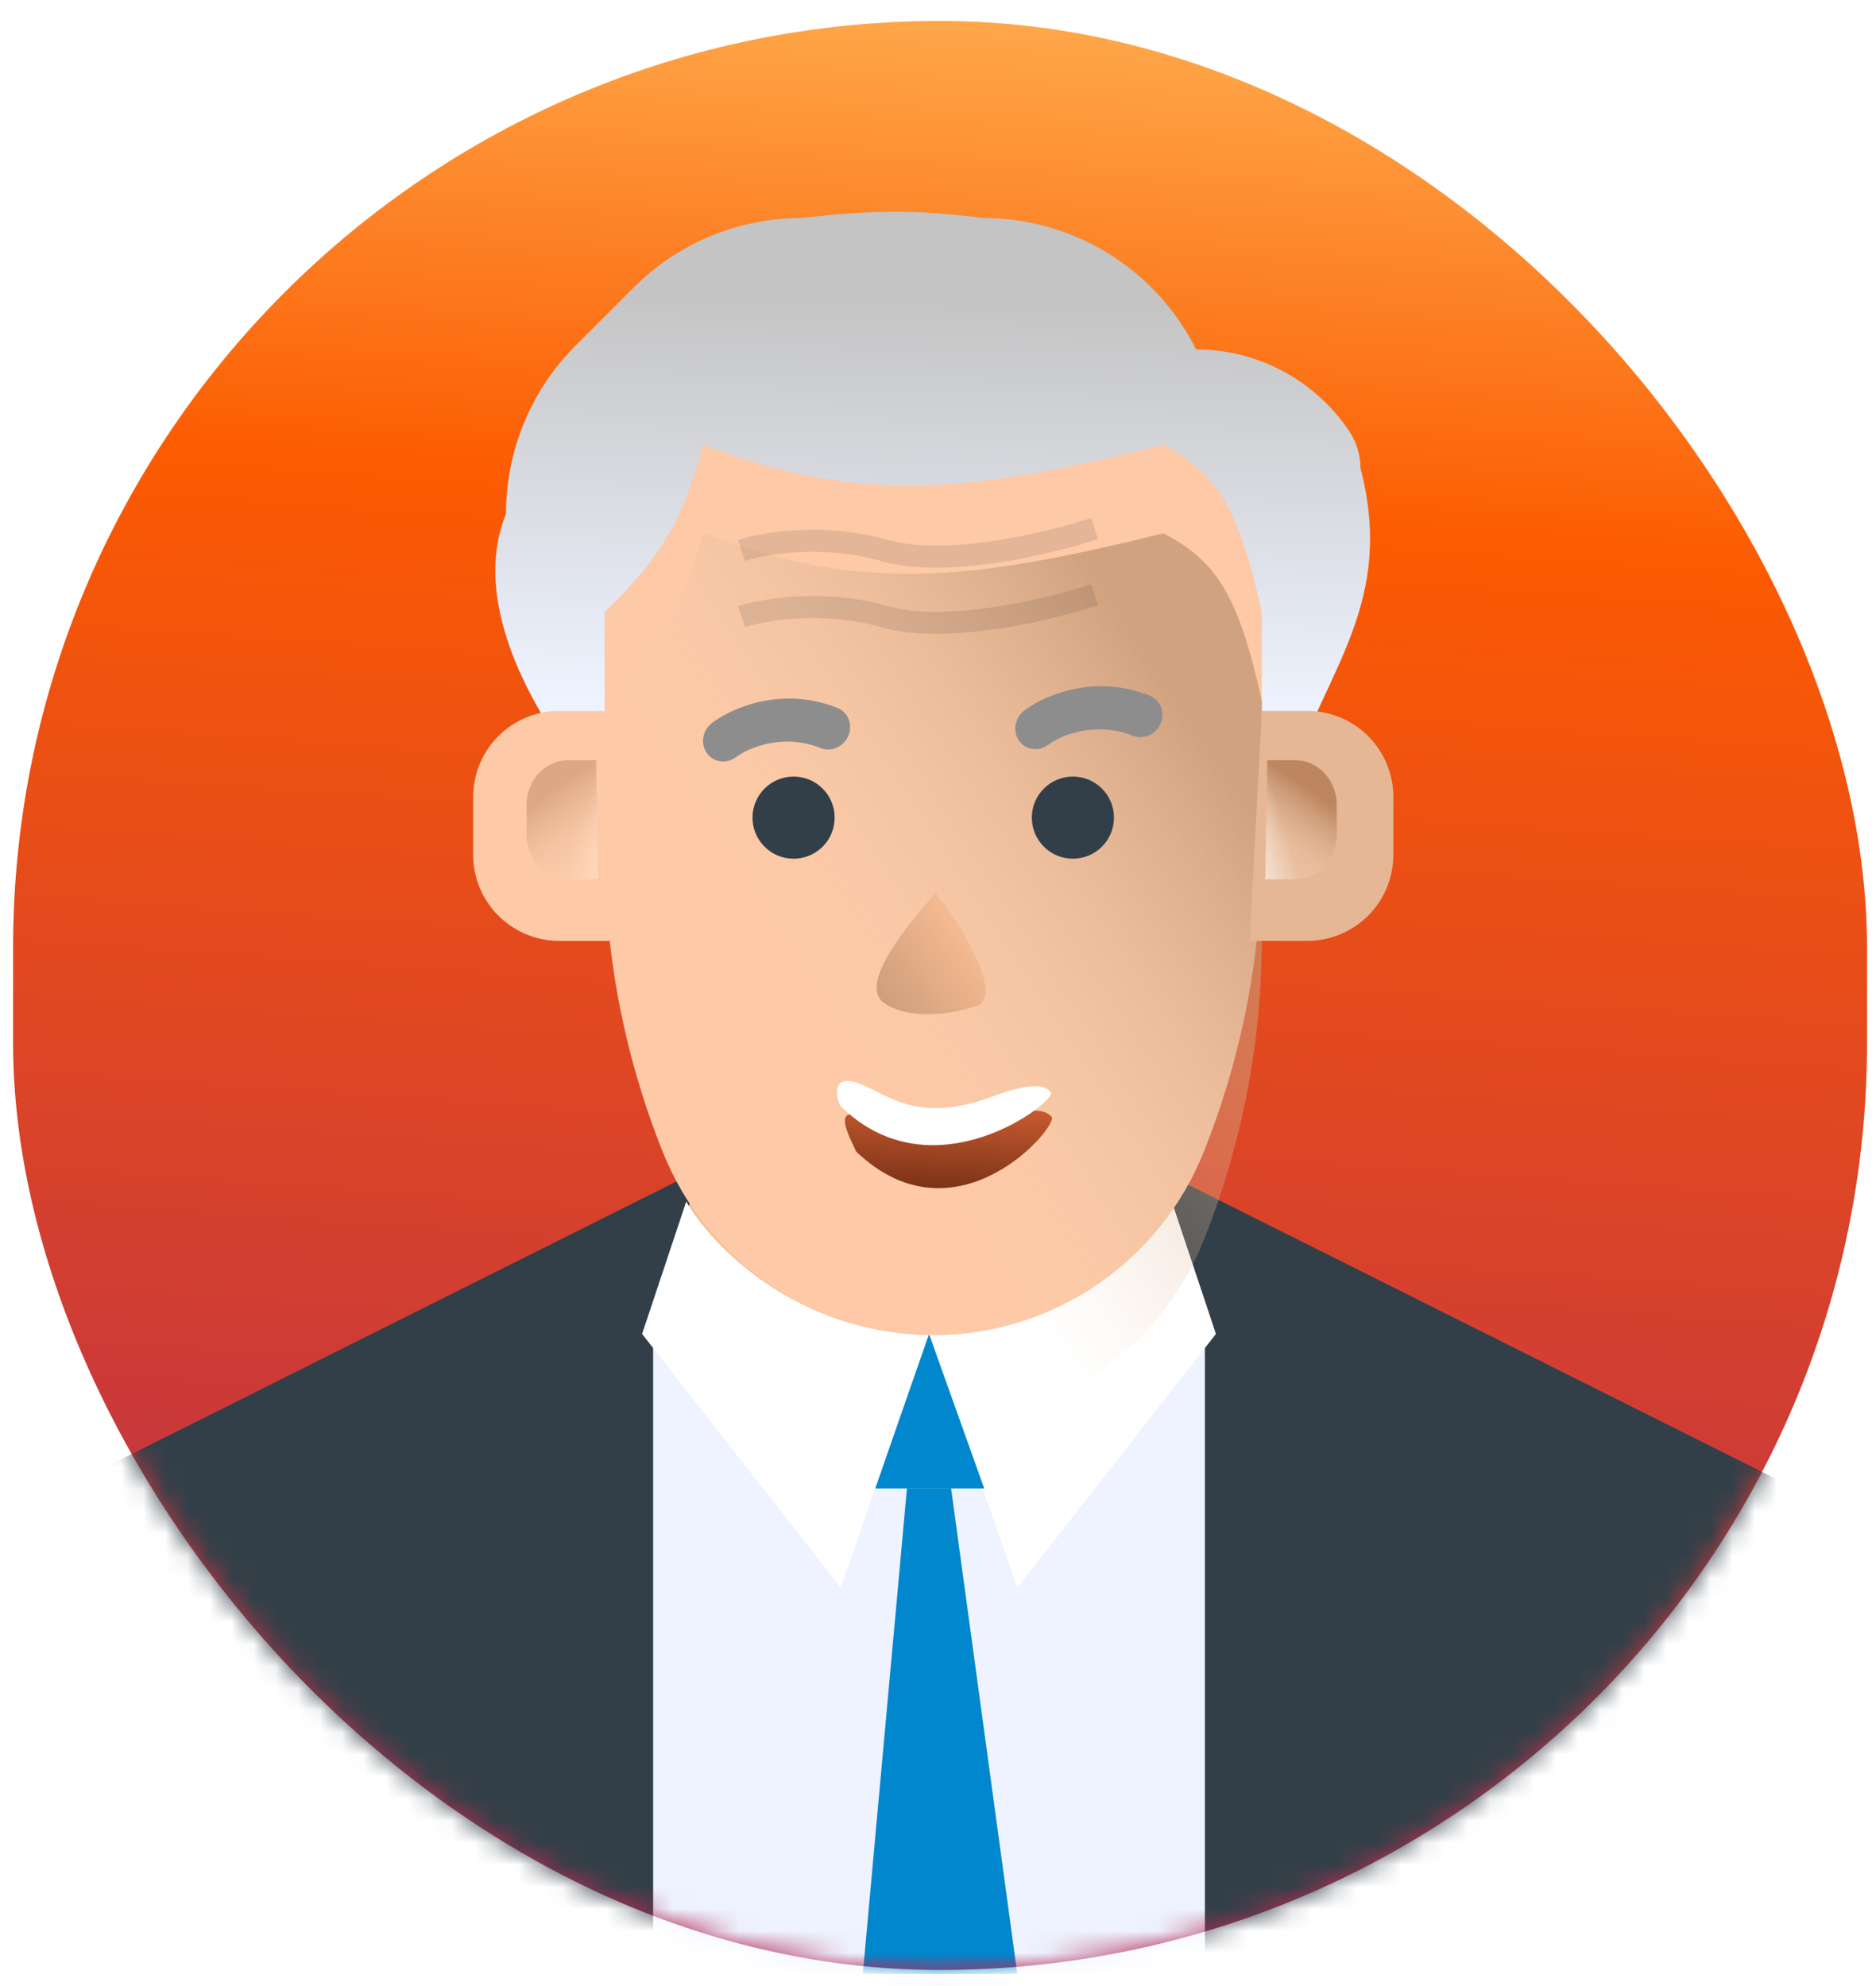
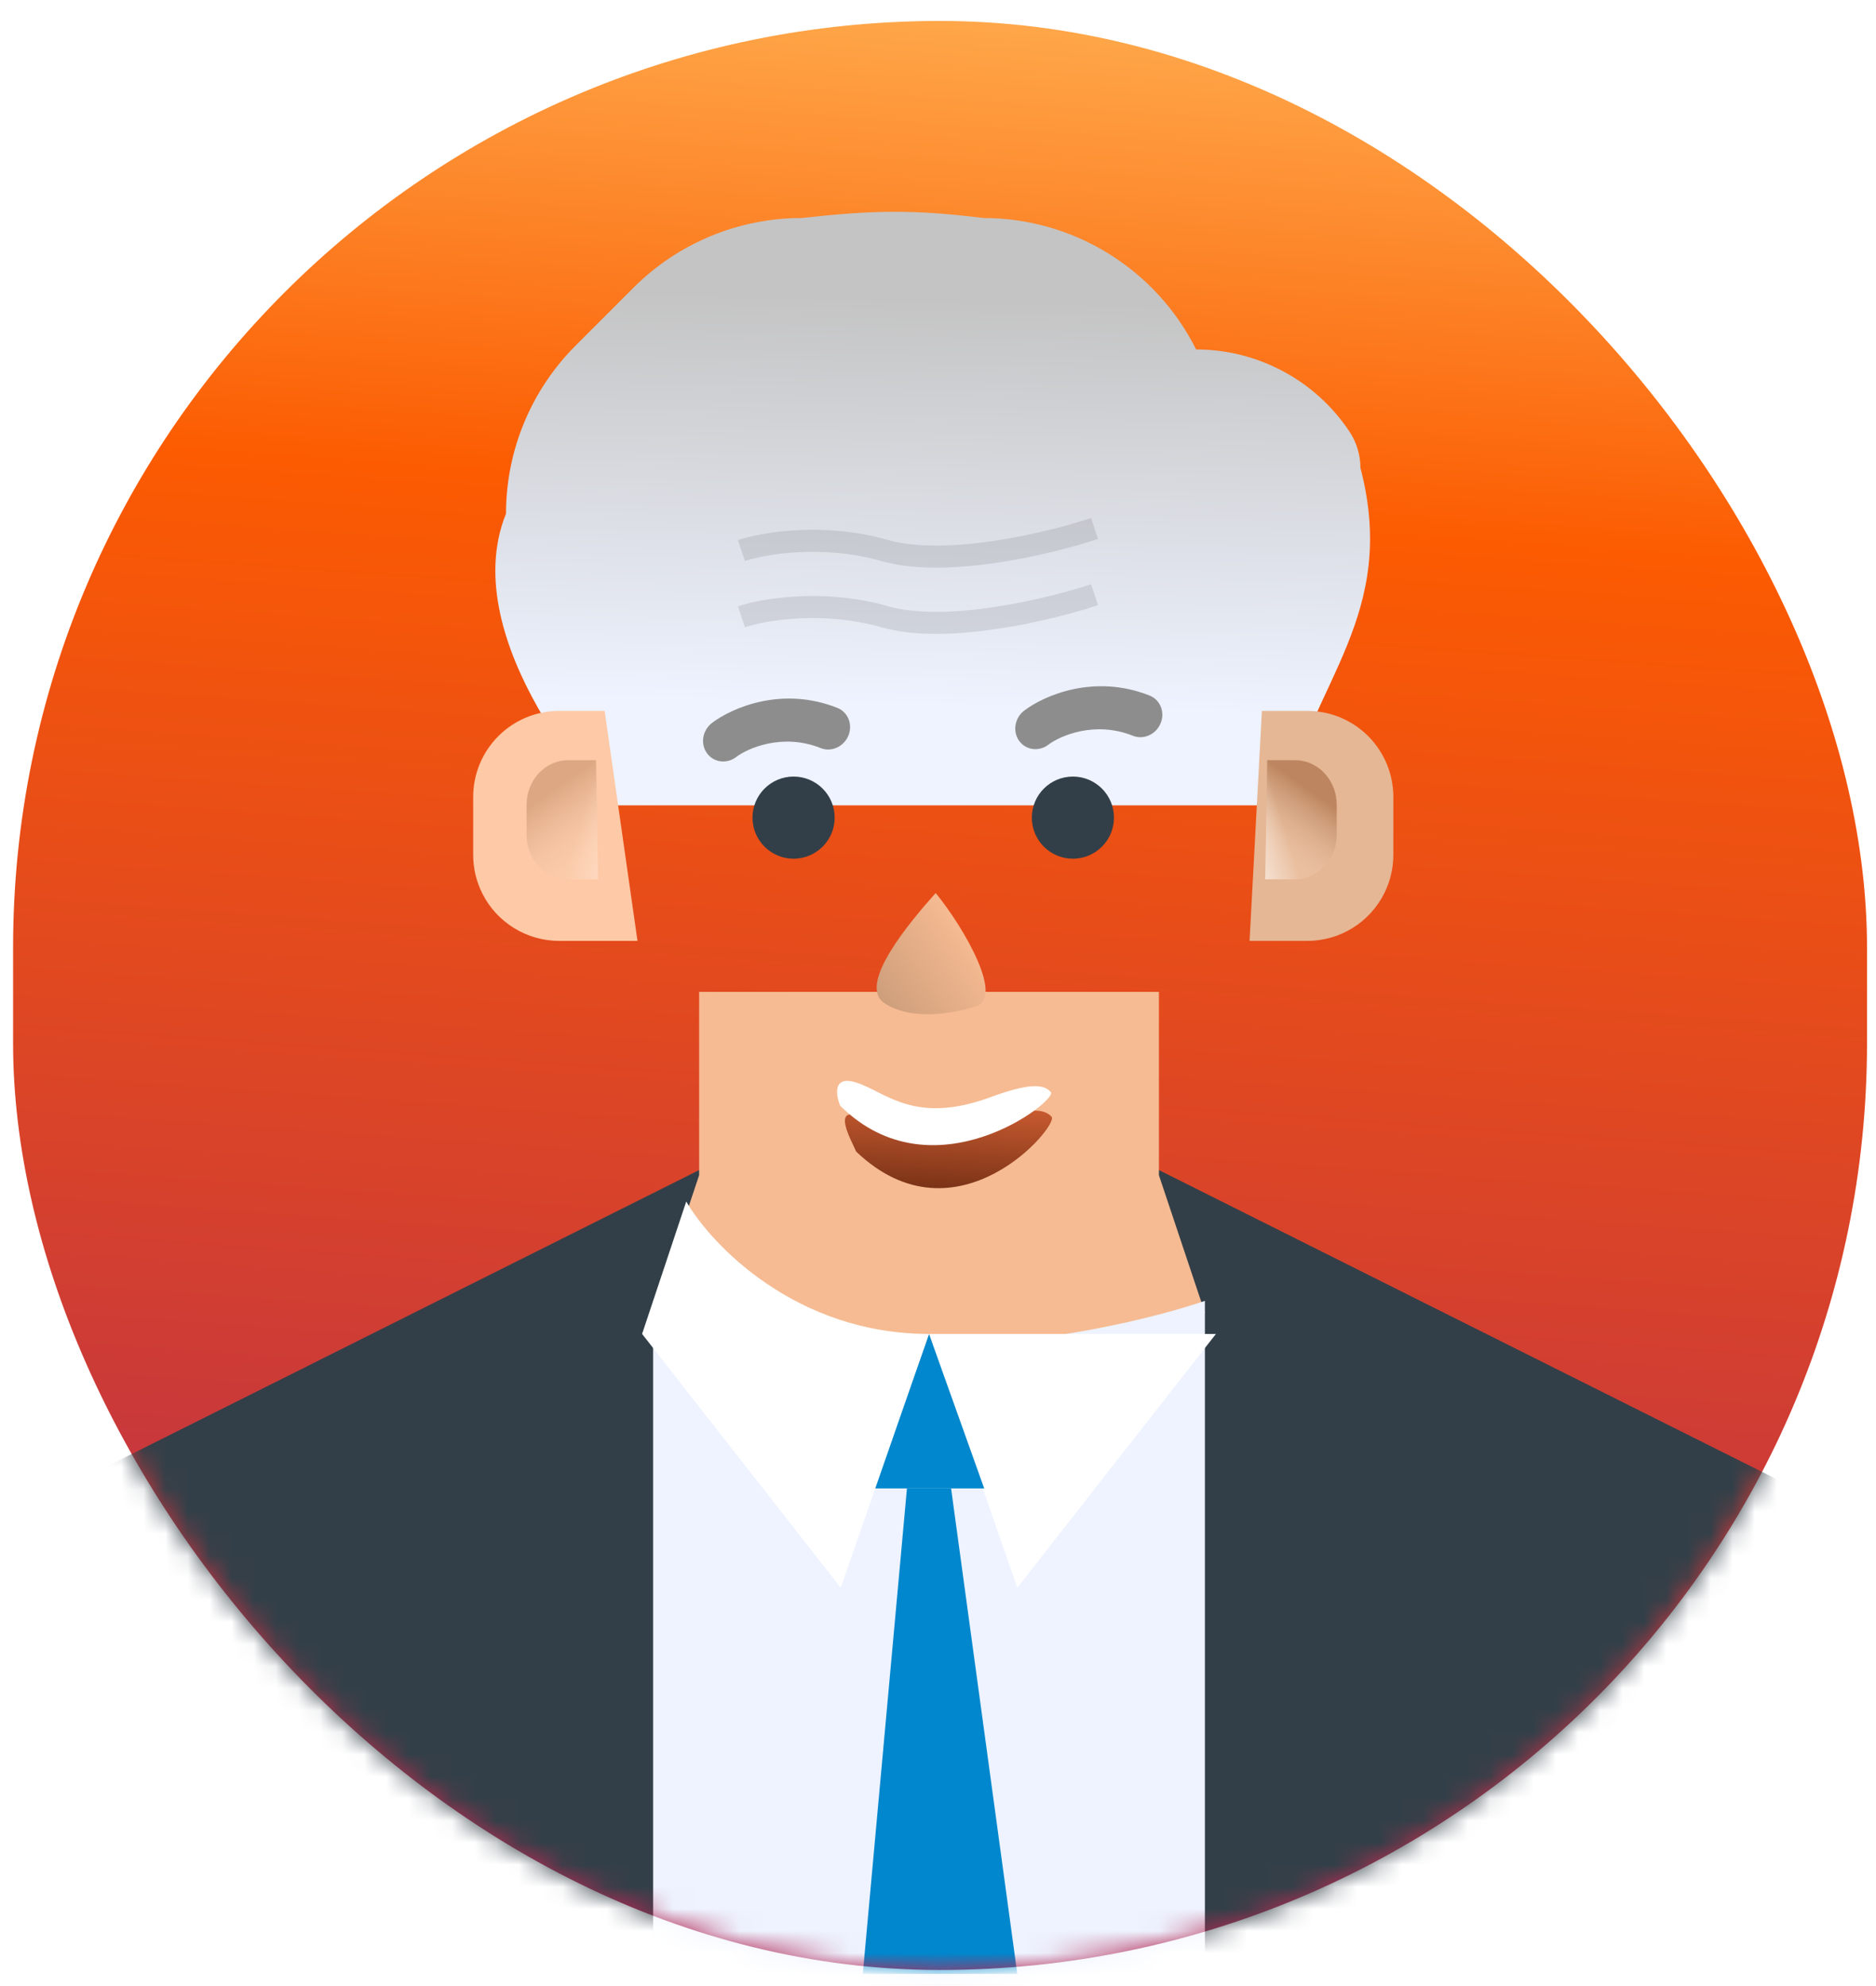
<svg xmlns="http://www.w3.org/2000/svg" width="85" height="90" viewBox="0 0 85 90" fill="none">
  <rect x="0.593" y="0.949" width="84" height="88.323" rx="42" fill="url(#paint0_linear_6_66)" />
  <mask id="mask0_6_66" style="mask-type:alpha" maskUnits="userSpaceOnUse" x="0" y="0" width="85" height="90">
    <rect x="0.593" y="0.949" width="84" height="88.323" rx="42" fill="white" />
  </mask>
  <g mask="url(#mask0_6_66)">
    <path d="M62.629 89.949H99.593L98.681 83.557C98.329 81.09 97.384 78.745 95.929 76.723C94.473 74.701 92.549 73.062 90.322 71.948L52.361 52.949H31.825L-6.135 71.948C-8.362 73.062 -10.286 74.701 -11.742 76.723C-13.198 78.745 -14.142 81.09 -14.494 83.557L-15.407 89.949H21.558" fill="#333F48" />
    <path d="M49.729 57.527V61.183C49.714 61.194 49.697 61.203 49.682 61.214C47.491 62.699 44.903 63.489 42.256 63.483C39.609 63.478 37.025 62.676 34.839 61.183V57.527H49.729Z" fill="#E6AF89" />
    <path d="M31.677 44.949V53.257L29.593 59.488C29.593 59.488 35.19 71.949 42.093 71.949C48.997 71.949 54.593 59.488 54.593 59.488L52.51 53.257V44.949H31.677Z" fill="#F6BB92" />
    <path d="M54.593 58.949C54.593 58.949 48.997 60.949 42.093 60.949C35.19 60.949 29.593 58.949 29.593 58.949V89.949H54.593V58.949Z" fill="#EEF3FF" />
-     <path d="M46.093 71.949L42.093 60.449C48.093 60.449 51.927 56.449 53.093 54.449L55.093 60.449L46.093 71.949Z" fill="white" />
+     <path d="M46.093 71.949L42.093 60.449L55.093 60.449L46.093 71.949Z" fill="white" />
    <path d="M44.593 67.449H39.593L42.093 60.449L44.593 67.449Z" fill="#0087CD" />
    <path d="M39.093 89.449L41.093 67.449H43.093L46.093 89.449H39.093Z" fill="#0087CD" />
    <path d="M38.093 71.949L42.093 60.449C36.093 60.449 32.26 56.449 31.093 54.449L29.093 60.449L38.093 71.949Z" fill="white" />
    <path d="M27.58 36.495C27.58 36.495 20.572 29.1 22.927 23.276C22.927 21.861 23.205 20.46 23.747 19.153C24.288 17.846 25.082 16.658 26.082 15.658L28.705 13.035C29.705 12.035 30.893 11.241 32.2 10.7C33.507 10.158 34.908 9.879 36.323 9.879C39.539 9.526 41.342 9.482 44.558 9.879C46.559 9.879 48.52 10.437 50.222 11.489C51.925 12.54 53.3 14.046 54.195 15.835C55.569 15.835 56.922 16.175 58.133 16.823C59.345 17.471 60.377 18.409 61.14 19.552C61.466 20.041 61.64 20.616 61.64 21.204C63.372 27.827 59.475 30.897 58.133 36.495H27.58Z" fill="url(#paint1_linear_6_66)" />
-     <path d="M42.284 60.506C39.647 60.506 37.07 59.716 34.886 58.237C32.702 56.759 31.011 54.66 30.032 52.211C28.289 47.855 27.394 43.206 27.394 38.513V27.749C30.003 25.206 30.949 23.534 31.861 20.168C38.917 22.807 43.64 22.419 52.706 20.168C55.129 21.41 56.122 23.018 57.173 27.749V38.513C57.174 43.206 56.278 47.855 54.536 52.212C53.556 54.66 51.865 56.759 49.681 58.237C47.498 59.716 44.921 60.506 42.284 60.506Z" fill="#FDC9A6" />
    <g filter="url(#filter0_i_6_66)">
-       <path d="M42.284 60.506C39.647 60.506 37.07 59.716 34.886 58.237C32.702 56.759 31.011 54.66 30.032 52.211C28.289 47.855 27.394 43.206 27.394 38.513V27.749C30.003 25.206 30.949 23.534 31.861 20.168C38.917 22.807 43.64 22.419 52.706 20.168C55.129 21.41 56.122 23.018 57.173 27.749V38.513C57.174 43.206 56.278 47.855 54.536 52.212C53.556 54.66 51.865 56.759 49.681 58.237C47.498 59.716 44.921 60.506 42.284 60.506Z" fill="url(#paint2_linear_6_66)" fill-opacity="0.7" />
-     </g>
+       </g>
    <path opacity="0.1" d="M33.593 27.95C34.593 27.616 37.293 27.149 40.093 27.95C42.893 28.75 47.593 27.616 49.593 26.949" stroke="black" />
    <path opacity="0.1" d="M33.593 24.95C34.593 24.616 37.293 24.149 40.093 24.95C42.893 25.75 47.593 24.616 49.593 23.949" stroke="black" />
    <path d="M48.612 38.913C49.64 38.913 50.473 38.08 50.473 37.052C50.473 36.025 49.64 35.191 48.612 35.191C47.584 35.191 46.751 36.025 46.751 37.052C46.751 38.08 47.584 38.913 48.612 38.913Z" fill="#333F48" />
    <path d="M35.956 38.913C36.984 38.913 37.818 38.08 37.818 37.052C37.818 36.025 36.984 35.191 35.956 35.191C34.928 35.191 34.095 36.025 34.095 37.052C34.095 38.08 34.928 38.913 35.956 38.913Z" fill="#333F48" />
    <path fill-rule="evenodd" clip-rule="evenodd" d="M38.438 33.34C38.228 33.842 37.666 34.093 37.184 33.9C35.435 33.202 33.857 33.922 33.358 34.304C32.928 34.633 32.333 34.555 32.029 34.129C31.725 33.704 31.828 33.092 32.258 32.763C33.157 32.075 35.438 31.079 37.944 32.081C38.427 32.274 38.648 32.838 38.438 33.34Z" fill="#8D8D8D" />
    <path fill-rule="evenodd" clip-rule="evenodd" d="M52.585 32.781C52.375 33.284 51.813 33.535 51.33 33.342C49.582 32.643 48.004 33.363 47.504 33.745C47.074 34.075 46.479 33.996 46.175 33.571C45.872 33.145 45.974 32.533 46.404 32.204C47.303 31.516 49.585 30.521 52.091 31.522C52.574 31.715 52.795 32.279 52.585 32.781Z" fill="#8D8D8D" />
    <path d="M27.395 32.215H25.337C24.303 32.215 23.312 32.626 22.581 33.357C21.85 34.088 21.439 35.079 21.439 36.113V38.739C21.439 39.345 21.58 39.941 21.851 40.483C22.174 41.13 22.672 41.675 23.288 42.055C23.904 42.436 24.613 42.638 25.337 42.638H28.884L27.395 32.215Z" fill="#FDC9A6" />
    <path d="M57.175 32.215H59.233C60.267 32.215 61.258 32.626 61.989 33.357C62.72 34.088 63.131 35.079 63.131 36.113V38.739C63.131 39.345 62.99 39.941 62.719 40.483C62.396 41.13 61.898 41.675 61.282 42.055C60.666 42.436 59.957 42.638 59.233 42.638H56.617L57.175 32.215Z" fill="#E6B795" />
    <g opacity="0.5">
      <path d="M27.008 34.449H25.743C25.244 34.449 24.764 34.662 24.411 35.041C24.058 35.419 23.859 35.933 23.859 36.468V37.828C23.859 38.142 23.927 38.451 24.058 38.731C24.214 39.067 24.455 39.349 24.753 39.546C25.05 39.743 25.393 39.847 25.743 39.847H27.098L27.008 34.449Z" fill="url(#paint3_linear_6_66)" />
      <path d="M27.008 34.449H25.743C25.244 34.449 24.764 34.662 24.411 35.041C24.058 35.419 23.859 35.933 23.859 36.468V37.828C23.859 38.142 23.927 38.451 24.058 38.731C24.214 39.067 24.455 39.349 24.753 39.546C25.05 39.743 25.393 39.847 25.743 39.847H27.098L27.008 34.449Z" fill="url(#paint4_linear_6_66)" />
    </g>
    <path d="M57.417 34.449H58.682C59.181 34.449 59.66 34.662 60.014 35.041C60.367 35.419 60.566 35.933 60.566 36.468V37.828C60.566 38.142 60.498 38.451 60.367 38.731C60.211 39.067 59.97 39.349 59.672 39.546C59.374 39.743 59.032 39.847 58.682 39.847H57.327L57.417 34.449Z" fill="url(#paint5_linear_6_66)" />
    <path d="M57.417 34.449H58.682C59.181 34.449 59.66 34.662 60.014 35.041C60.367 35.419 60.566 35.933 60.566 36.468V37.828C60.566 38.142 60.498 38.451 60.367 38.731C60.211 39.067 59.97 39.349 59.672 39.546C59.374 39.743 59.032 39.847 58.682 39.847H57.327L57.417 34.449Z" fill="url(#paint6_linear_6_66)" />
    <path d="M40.058 45.448C41.281 46.285 43.279 45.912 44.126 45.621C45.589 45.353 43.704 42.068 42.395 40.468C41.23 41.773 38.836 44.61 40.058 45.448Z" fill="url(#paint7_linear_6_66)" />
    <g filter="url(#filter1_d_6_66)">
      <path d="M38.874 49.55C37.718 49.193 38.574 50.675 38.793 51.186C43.348 55.533 47.995 50.002 47.648 49.61C47.3 49.218 46.568 49.182 44.701 49.839C40.968 51.153 40.32 49.996 38.874 49.55Z" fill="url(#paint8_linear_6_66)" />
    </g>
    <path d="M38.798 49.056C37.728 48.714 37.864 49.613 38.067 50.105C42.278 54.292 47.935 49.87 47.614 49.493C47.292 49.115 46.614 49.081 44.883 49.719C41.421 50.995 40.137 49.484 38.798 49.056Z" fill="white" />
  </g>
  <defs>
    <filter id="filter0_i_6_66" x="27.394" y="20.168" width="29.779" height="44.338" filterUnits="userSpaceOnUse" color-interpolation-filters="sRGB">
      <feFlood flood-opacity="0" result="BackgroundImageFix" />
      <feBlend mode="normal" in="SourceGraphic" in2="BackgroundImageFix" result="shape" />
      <feColorMatrix in="SourceAlpha" type="matrix" values="0 0 0 0 0 0 0 0 0 0 0 0 0 0 0 0 0 0 127 0" result="hardAlpha" />
      <feOffset dy="4" />
      <feGaussianBlur stdDeviation="2" />
      <feComposite in2="hardAlpha" operator="arithmetic" k2="-1" k3="1" />
      <feColorMatrix type="matrix" values="0 0 0 0 0.992 0 0 0 0 0.865 0 0 0 0 0.617 0 0 0 0.25 0" />
      <feBlend mode="normal" in2="shape" result="effect1_innerShadow_6_66" />
    </filter>
    <filter id="filter1_d_6_66" x="37.282" y="49.328" width="11.384" height="5.516" filterUnits="userSpaceOnUse" color-interpolation-filters="sRGB">
      <feFlood flood-opacity="0" result="BackgroundImageFix" />
      <feColorMatrix in="SourceAlpha" type="matrix" values="0 0 0 0 0 0 0 0 0 0 0 0 0 0 0 0 0 0 127 0" result="hardAlpha" />
      <feOffset dy="1" />
      <feGaussianBlur stdDeviation="0.5" />
      <feColorMatrix type="matrix" values="0 0 0 0 0.896 0 0 0 0 0.681 0 0 0 0 0.504 0 0 0 1 0" />
      <feBlend mode="normal" in2="BackgroundImageFix" result="effect1_dropShadow_6_66" />
      <feBlend mode="normal" in="SourceGraphic" in2="effect1_dropShadow_6_66" result="shape" />
    </filter>
    <linearGradient id="paint0_linear_6_66" x1="37.652" y1="-6.463" x2="30.858" y2="89.273" gradientUnits="userSpaceOnUse">
      <stop stop-color="#FFBF60" />
      <stop offset="0.301" stop-color="#FC5B01" />
      <stop offset="1" stop-color="#B02758" />
    </linearGradient>
    <linearGradient id="paint1_linear_6_66" x1="37.909" y1="13.416" x2="37.455" y2="31.947" gradientUnits="userSpaceOnUse">
      <stop stop-color="#C4C4C4" />
      <stop offset="1" stop-color="#EEF3FF" />
    </linearGradient>
    <linearGradient id="paint2_linear_6_66" x1="52.154" y1="26.044" x2="34.767" y2="37.466" gradientUnits="userSpaceOnUse">
      <stop stop-color="#BF926F" />
      <stop offset="1" stop-color="#F3D1B5" stop-opacity="0" />
    </linearGradient>
    <linearGradient id="paint3_linear_6_66" x1="24.887" y1="35.943" x2="26.806" y2="38.64" gradientUnits="userSpaceOnUse">
      <stop stop-color="#BD8660" />
      <stop offset="1" stop-color="#F3D1B5" stop-opacity="0.31" />
    </linearGradient>
    <linearGradient id="paint4_linear_6_66" x1="28.161" y1="41.022" x2="25.382" y2="40.157" gradientUnits="userSpaceOnUse">
      <stop stop-color="white" />
      <stop offset="1" stop-color="white" stop-opacity="0" />
    </linearGradient>
    <linearGradient id="paint5_linear_6_66" x1="59.538" y1="35.943" x2="57.619" y2="38.64" gradientUnits="userSpaceOnUse">
      <stop stop-color="#BD8660" />
      <stop offset="1" stop-color="#F3D1B5" stop-opacity="0.31" />
    </linearGradient>
    <linearGradient id="paint6_linear_6_66" x1="56.264" y1="41.022" x2="59.043" y2="40.157" gradientUnits="userSpaceOnUse">
      <stop stop-color="white" />
      <stop offset="1" stop-color="white" stop-opacity="0" />
    </linearGradient>
    <linearGradient id="paint7_linear_6_66" x1="38.906" y1="46.87" x2="44.352" y2="43.079" gradientUnits="userSpaceOnUse">
      <stop stop-color="#C09473" />
      <stop offset="1" stop-color="#F6BB92" />
    </linearGradient>
    <linearGradient id="paint8_linear_6_66" x1="42.708" y1="49.119" x2="42.523" y2="52.849" gradientUnits="userSpaceOnUse">
      <stop stop-color="#C75A30" />
      <stop offset="1" stop-color="#7B3317" />
    </linearGradient>
  </defs>
</svg>